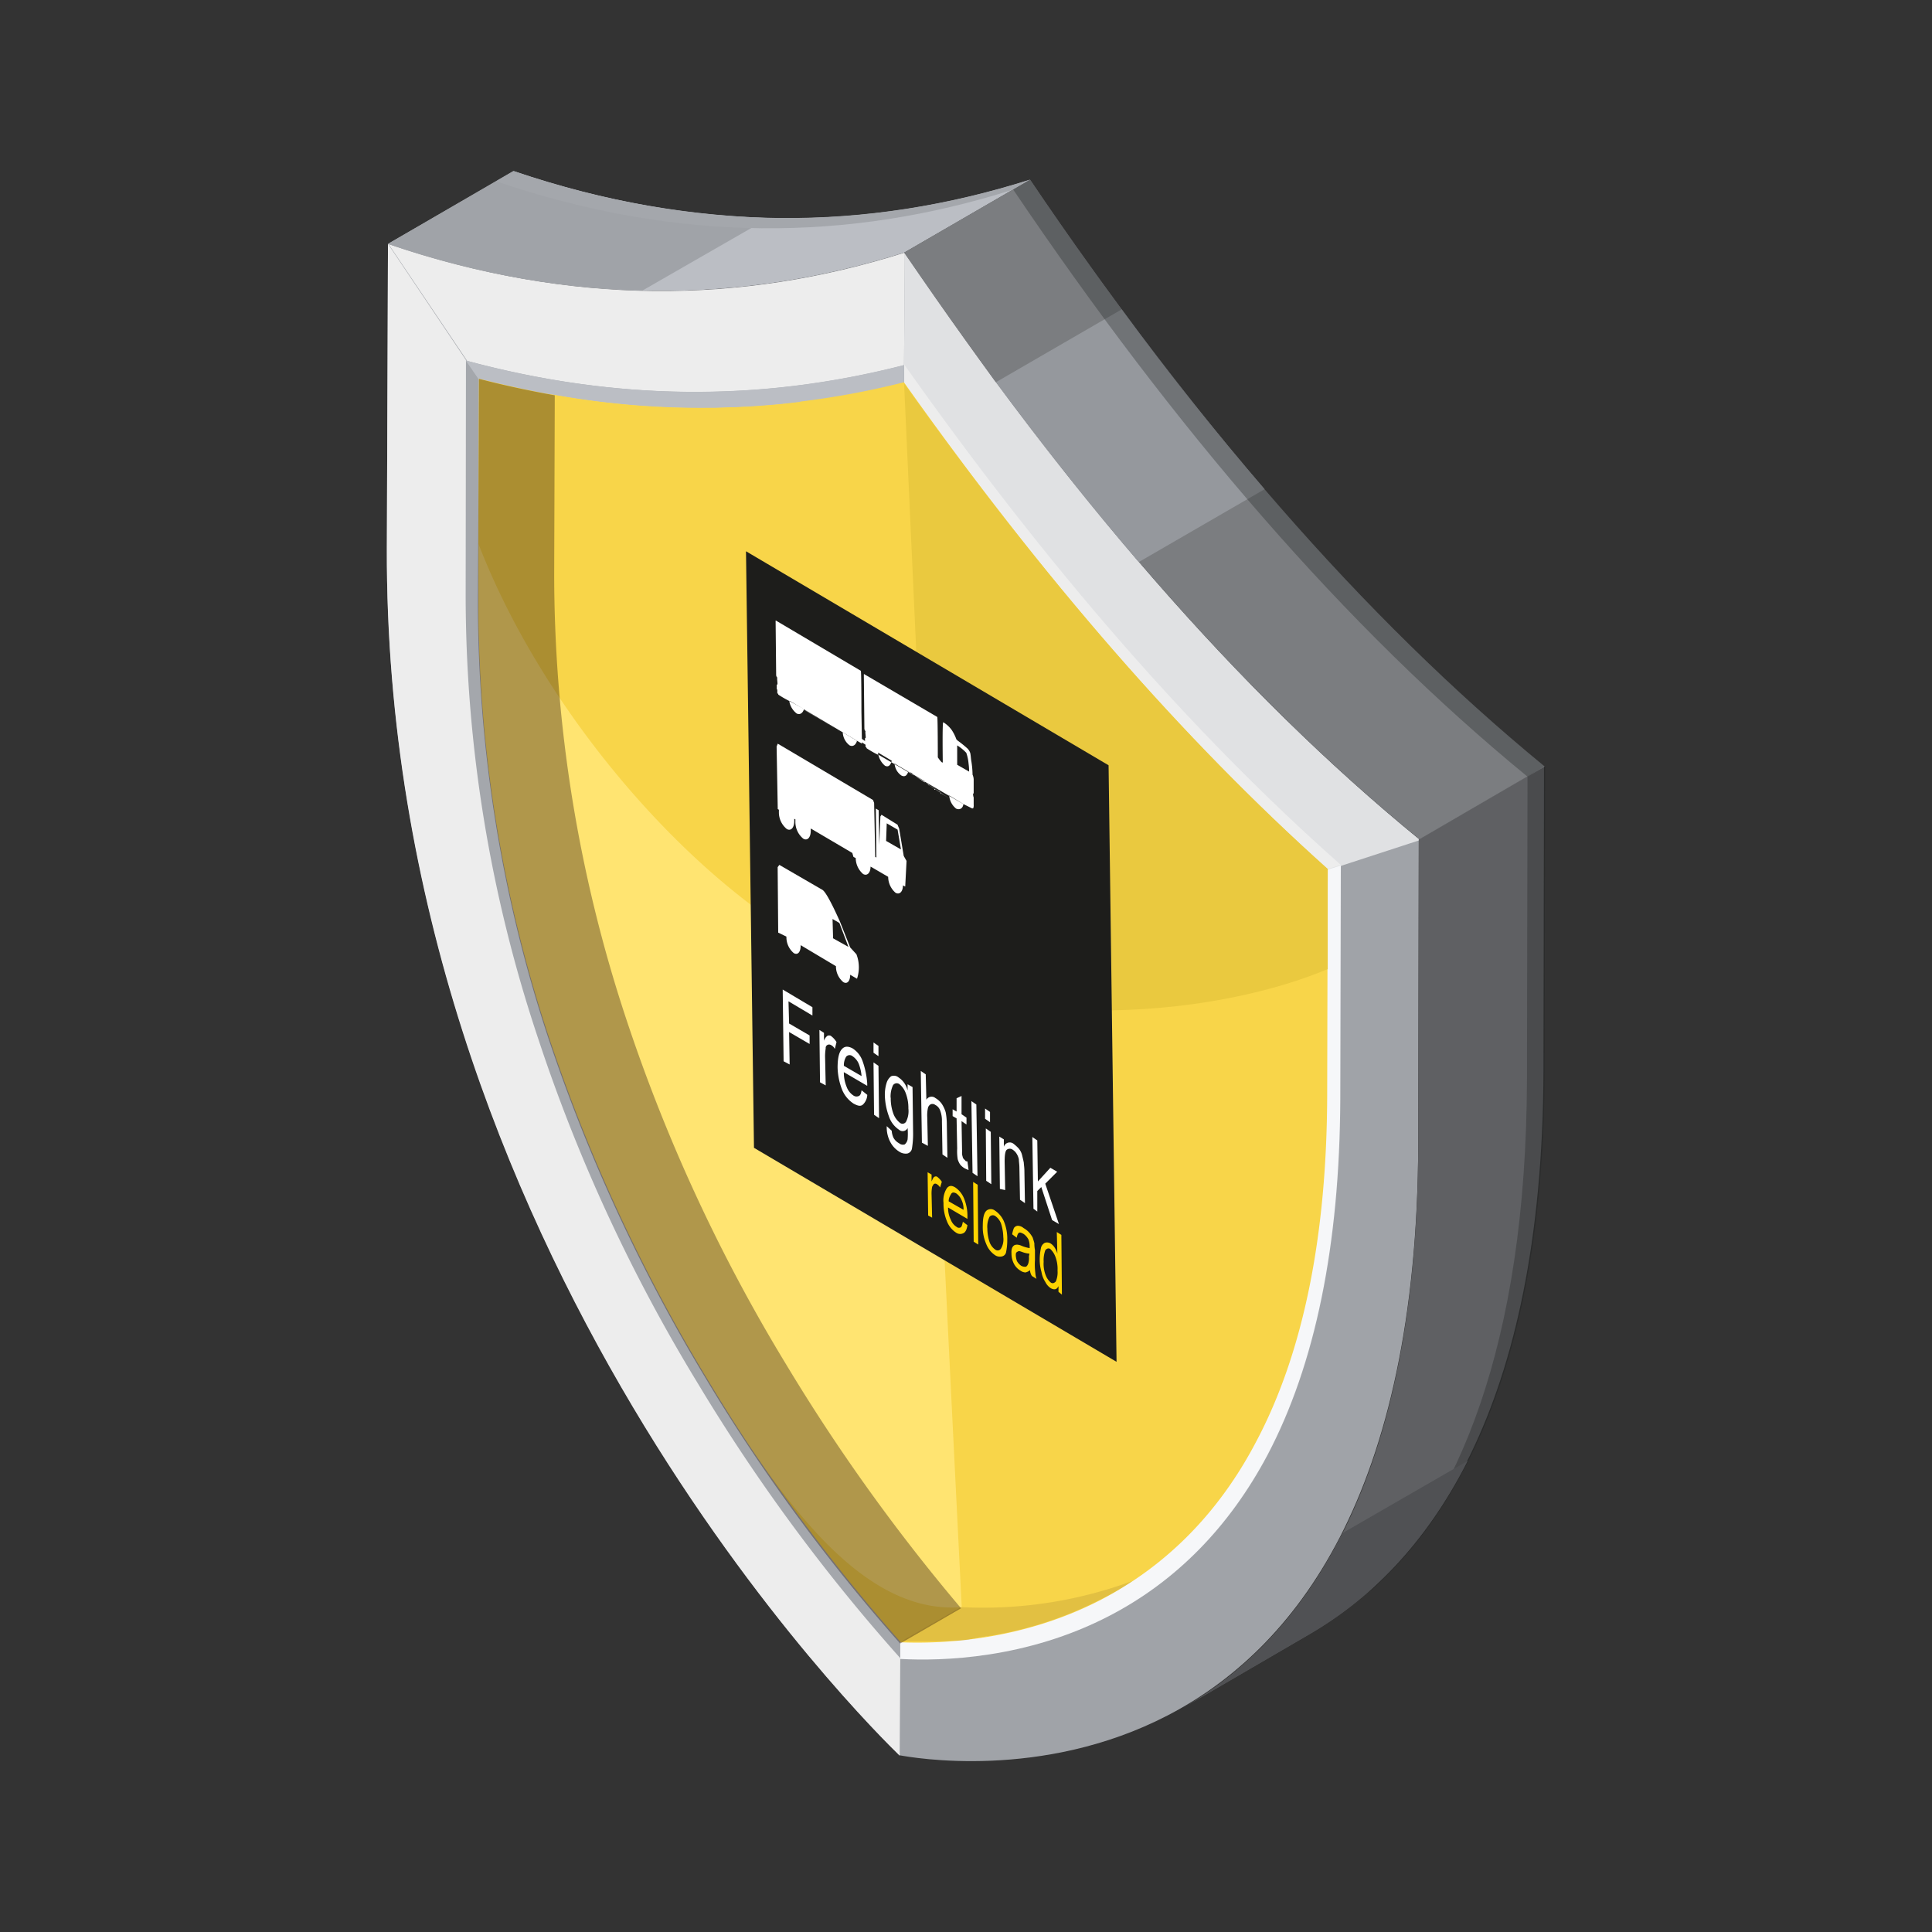
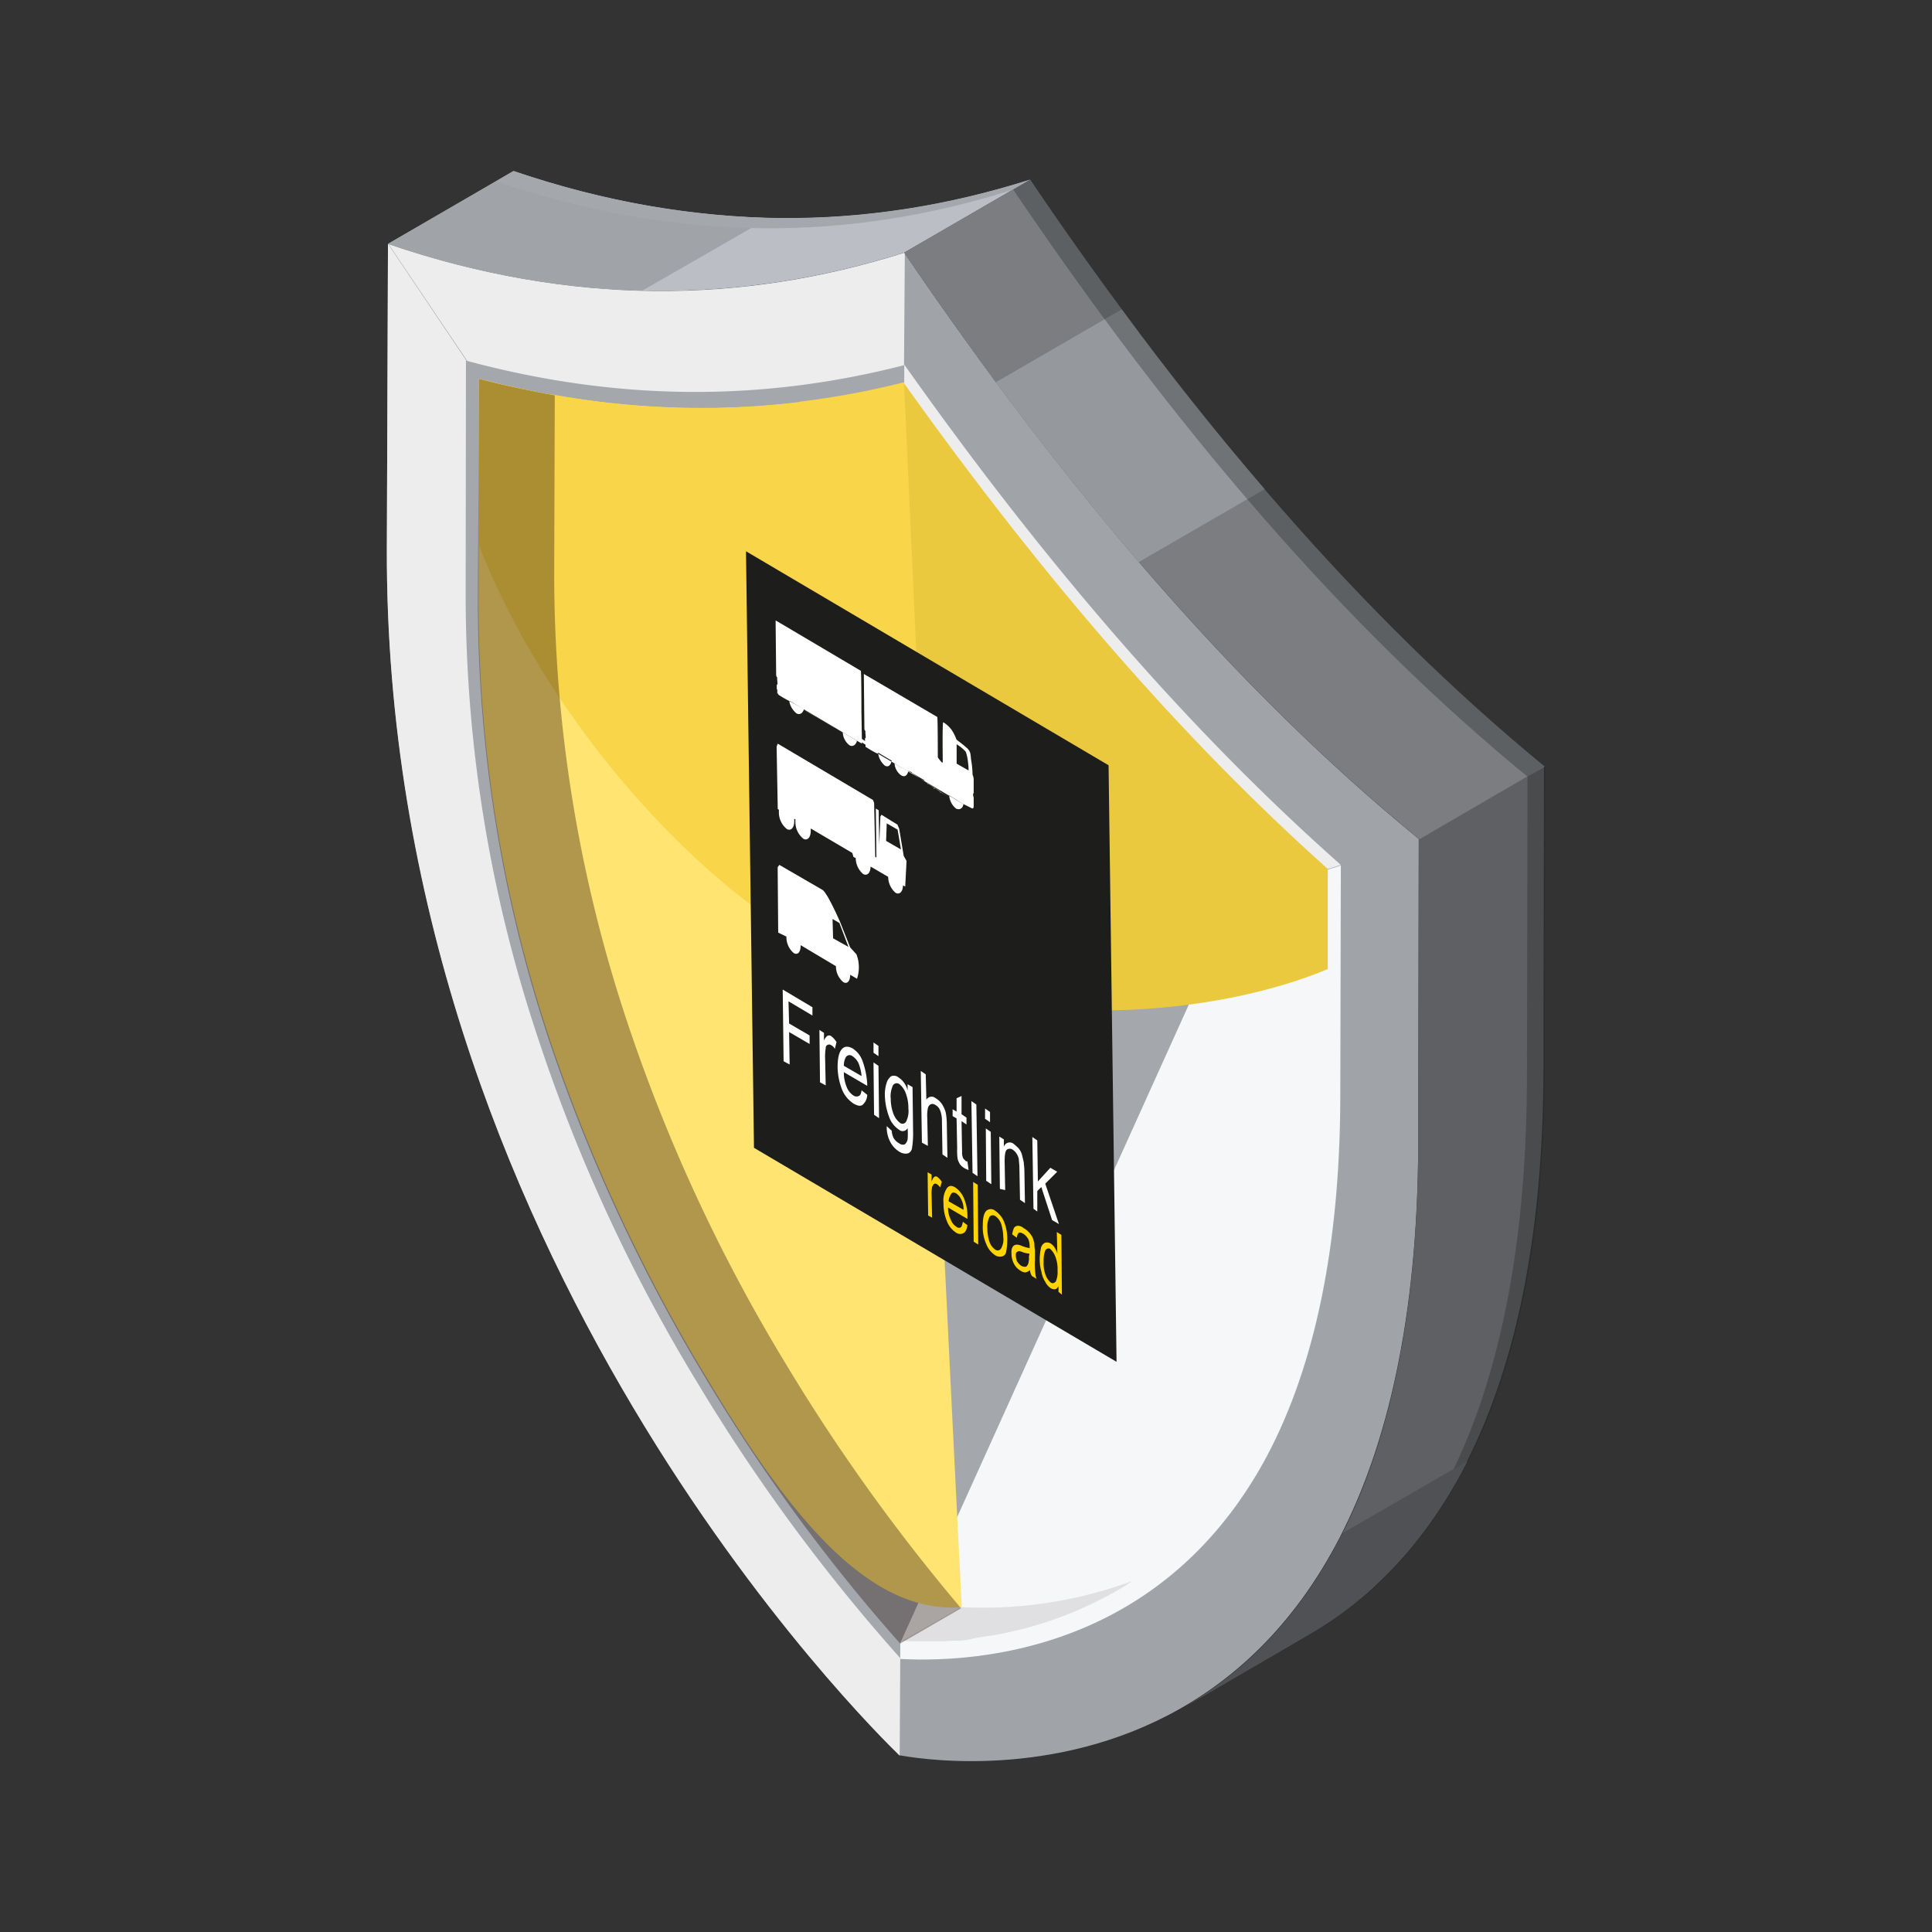
<svg xmlns="http://www.w3.org/2000/svg" id="Layer_1" data-name="Layer 1" viewBox="0 0 390 390">
  <rect x="0" y="0" width="390" height="390" fill="#333333" stroke="none" />
  <defs>
    <style>.cls-1{fill:#bbbec4}.cls-2{fill:#a0a3a8}.cls-3{fill:#ededed}.cls-4{fill:none}.cls-5{fill:#a4a7ac}.cls-8{fill:#f8d549}.cls-10{fill:#1a1c1d;opacity:.3}.cls-10,.cls-19{isolation:isolate}.cls-11{fill:#7b7d80}.cls-20,.cls-22{fill:#fff}.cls-21{fill:#ffd400}.cls-22{fill-rule:evenodd}</style>
  </defs>
  <path class="cls-1" d="M182.53 51l25.4-14.71c-33 10.46-67.33 10.8-104.22-1.72L78.32 49.23c37 12.53 71.24 12.18 104.21 1.77z" />
  <path class="cls-2" d="M182.53 51c-33 10.45-67.33 10.8-104.21-1.73l-.23 61.48c-.34 142.13 98.35 238.53 103.52 243.58 5.18.92 104.22 18.73 104.68-123.4l.11-61.58c-36.76-30.03-71-70.02-103.87-118.35z" />
  <path class="cls-3" d="M184.49 227.33l-2-153.62.16-22.71c-33 10.45-67.33 10.8-104.22-1.73l15.75 23.4z" />
  <path class="cls-3" d="M78.32 49.23l15.74 23.44 90.43 154.55-2.76 107.54-.12 19.65c-5.17-5.06-104-101.46-103.52-243.7z" />
  <path class="cls-4" d="M182.53 51c-33 10.45-67.33 10.8-104.21-1.73l-.23 61.48c-.34 142.13 98.35 238.53 103.52 243.58 5.18.92 104.22 18.73 104.68-123.4l.11-61.58c-36.76-30.03-71-70.02-103.87-118.35z" />
  <path class="cls-5" d="M182.53 73.71c-29.07 7.47-58.25 7.24-88.47-.92L94 120a282.11 282.11 0 0 0 14.59 89.51A335.34 335.34 0 0 0 140.71 279a368.7 368.7 0 0 0 41.13 55.84c8.28.46 25.4 0 42.29-8.74 13.44-7 24.13-17.92 31.83-32.4 9.65-18.27 14.59-42.4 14.7-71.7l.12-47.22c-30.22-26.89-59.29-60.09-88.25-101.11z" />
-   <path d="M184.49 227.33l-2-153.62.16-22.71c32.86 48.49 67 88.36 104 118.58l-15.85 5.17-86.29 52.62z" fill="#e0e1e3" />
  <path class="cls-3" d="M236.19 181.37l-54.92-94.91 1.26-9.19v-3.68c29 41 58 74.34 88.13 101l-2.53.81z" />
  <path d="M240.21 202.28l23.1-23.09 4.82-3.68 2.53-.8-.11 47.22c-.12 29.41-5.06 53.54-14.71 71.81-7.7 14.48-18.38 25.4-31.83 32.4-16.77 8.74-33.89 9.2-42.28 8.74v-3.22z" fill="#f6f7f9" />
-   <path class="cls-8" d="M182.53 77.27c-28.38 7-56.41 6.78-85.83-.8l-.11 44.92a278.61 278.61 0 0 0 14.25 88 341.78 341.78 0 0 0 31.59 68.36 362.36 362.36 0 0 0 39.41 53.77c8.74.35 24.71-.45 40.45-8.61 13.21-6.9 23.78-17.58 31.25-31.83 9.54-17.92 14.37-41.71 14.37-70.66l.11-44.93c-29.3-26.43-57.34-58.48-85.49-98.24z" />
  <path d="M286.29 231l.11-61.59 25.28-14.71-.11 61.59c-.23 68.14-23 99.5-47.34 113.64L239 344.64c24.31-14.13 47.17-45.5 47.29-113.64z" fill="#5f6063" />
  <path class="cls-10" d="M308.35 156.78l3.56-2.07-.11 61.59c-.12 57.22-16.32 88.47-35.85 105.48 17.92-17.93 32.17-49.41 32.29-104.22z" />
  <path class="cls-11" d="M286.52 169.42l25.28-14.71c-36.89-30.22-71.13-70.09-103.87-118.46L182.53 51c32.87 48.33 67.11 88.32 103.99 118.42z" />
-   <path class="cls-1" d="M179.55 83l-59 26.19-24-32.74-2.53-3.68c30.22 8.16 59.29 8.39 88.47.92v3.68z" />
  <path d="M96.7 76.47c29.42 7.58 57.57 7.92 85.83.8 0 0 3.11 77.21 11.61 247.15-19.88 1.61-36.31-21-51.71-46.65a341.78 341.78 0 0 1-31.59-68.36 279.83 279.83 0 0 1-14.25-88.13z" fill="#ffe471" />
  <path d="M166.91 191.94c.23-75.37 15.51-114.67 15.51-114.67 28.26 39.64 56.19 71.81 85.6 98.13v20.22c-20.45 8.62-61.93 14.82-101.11-3.68z" fill="#eac93f" />
  <path class="cls-8" d="M96.59 109.79l.11-33.32c4.14 1 8.28 2 12.3 2.75a22.07 22.07 0 0 0 2.76.46 167.05 167.05 0 0 0 30.9 2.65H144c1.27 0 2.53-.12 3.91-.12h.23c.8 0 1.61-.11 2.41-.11h.23c3.33-.23 6.78-.46 10.23-.92.23 0 .46 0 .57-.12a166.58 166.58 0 0 0 20.91-3.9l5.52 121.56c-29.95-1.15-74.3-44.58-91.42-88.93z" />
  <path d="M271 309.48l25.28-14.59c-8.74 17.24-20.11 28.15-32 35.05L239 344.64c11.9-6.89 23.39-17.81 32-35.16z" fill="#505154" />
  <path class="cls-11" d="M182.53 51l25.4-14.71c6.09 9.08 12.29 17.81 18.5 26.2L201 77.16c-6.17-8.51-12.26-17.24-18.47-26.16z" />
  <path d="M226.43 62.45c9.42 12.87 19.07 24.93 28.84 36.31l-25.4 14.7c-9.76-11.37-19.42-23.55-28.84-36.3z" fill="#95989d" />
  <path class="cls-2" d="M78.32 49.23l25.28-14.7A176 176 0 0 0 155.19 44l-25.51 14.66a171.32 171.32 0 0 1-51.36-9.43z" />
  <path class="cls-10" d="M308.35 156.78c-36.88-30.22-71.12-70.09-103.87-118.58l3.45-2c32.86 48.49 67 88.36 103.87 118.46z" />
  <path class="cls-5" d="M204.37 38.32c-33 10.46-67.34 10.8-104.22-1.72l3.56-2.07c37 12.52 71.24 12.18 104.22 1.72z" />
  <path d="M194 324.42a86.91 86.91 0 0 0 34.59-5.28 51 51 0 0 1-6.32 3.67 75.71 75.71 0 0 1-22.87 7.47h-.11a1 1 0 0 0-.57.12h-.12a1.06 1.06 0 0 0-.57.11h-.12a1 1 0 0 0-.57.12.92.92 0 0 0-.58.11c-.23 0-.46 0-.57.12a1.09 1.09 0 0 0-.58.11c-.57.12-1.26.12-1.84.23h-1.72a24.1 24.1 0 0 1-2.76.11h-4.48a20.25 20.25 0 0 1-2.64-.11z" style="isolation:isolate" opacity=".1" fill="#1d0904" />
  <path d="M96.7 76.47c5.17 1.37 10.23 2.41 15.29 3.33l-.12 36.2a285.7 285.7 0 0 0 14.48 89.51 339 339 0 0 0 32.17 69.63A378.13 378.13 0 0 0 194 324.65l-12.29 7.12A356.37 356.37 0 0 1 142.32 278a341.28 341.28 0 0 1-31.6-68.36 280.11 280.11 0 0 1-14.25-88.13z" style="isolation:isolate" opacity=".35" fill="#1d0904" />
  <path fill="#1d1d1b" d="M225.39 274.9l-73.19-43.2-1.61-120.42 73.19 43.2 1.61 120.42z" />
  <g class="cls-19">
    <path class="cls-20" d="M158.18 214.23l-.18-14.48 6 3.57V205l-4.83-2.87.12 4.48 4.14 2.41v1.72l-4.14-2.41.11 6.55zM165.53 218.48l-.12-10.57.92.58v1.61a2 2 0 0 1 .69-1 .76.76 0 0 1 .69 0 4.27 4.27 0 0 1 1.15 1.26l-.34 1.38a1.74 1.74 0 0 0-.81-.8.71.71 0 0 0-.69 0 .68.68 0 0 0-.34.69 10 10 0 0 0-.12 1.95l.12 5.52zM173.92 220.09l1.15.92a2.85 2.85 0 0 1-.92 2c-.46.35-1 .23-1.84-.23A6.13 6.13 0 0 1 170 220a13.18 13.18 0 0 1-.92-4.48c0-1.73.23-3 .81-3.68s1.26-.69 2.18-.23a5 5 0 0 1 2.07 2.64 16.48 16.48 0 0 1 .92 4.48v.46l-4.72-2.76a7.58 7.58 0 0 0 .58 3 3.51 3.51 0 0 0 1.38 1.73 1.09 1.09 0 0 0 1 .11c.39-.14.5-.49.62-1.18zm-3.57-4.94l3.57 2.07a9.13 9.13 0 0 0-.46-2.18 3.43 3.43 0 0 0-1.38-1.84.91.91 0 0 0-1.27.11 3.26 3.26 0 0 0-.46 1.84zM176.33 212.51v-2.07l1 .69v2.07zm.11 12.52l-.11-10.57 1 .69.12 10.57zM179 227.33l1 .92a4.21 4.21 0 0 0 .34 1.38 2.77 2.77 0 0 0 1.15 1.15 1.19 1.19 0 0 0 1.15.23 1.76 1.76 0 0 0 .57-1 13.37 13.37 0 0 0 0-2.3 1.1 1.1 0 0 1-1.72.35 5.2 5.2 0 0 1-2.07-2.76 13.2 13.2 0 0 1-.8-4.13 7.9 7.9 0 0 1 .34-2.53 2.66 2.66 0 0 1 .92-1.38 1.47 1.47 0 0 1 1.5.23 4.36 4.36 0 0 1 1.83 2.64v-1.26l1 .57.11 9.08a18.41 18.41 0 0 1-.23 3.33 1.24 1.24 0 0 1-.92 1 2.29 2.29 0 0 1-1.61-.35 5.05 5.05 0 0 1-1.83-1.95 6.35 6.35 0 0 1-.73-3.22zm.81-5.74a8.83 8.83 0 0 0 .57 3.33 4.31 4.31 0 0 0 1.26 1.72.83.83 0 0 0 1.27-.23 4.69 4.69 0 0 0 .46-2.64 8.39 8.39 0 0 0-.58-3.22 4.14 4.14 0 0 0-1.26-1.72.91.91 0 0 0-1.26.23 5.33 5.33 0 0 0-.49 2.53zM186.1 230.66l-.23-14.48 1 .69.13 5.13a1.21 1.21 0 0 1 1.83-.34 4 4 0 0 1 1.27 1.15 6.11 6.11 0 0 1 .8 1.72 13.23 13.23 0 0 1 .23 2.53l.12 6.66-1-.68-.11-6.67a5.74 5.74 0 0 0-.35-2.18 2 2 0 0 0-1-1.15.92.92 0 0 0-.92-.12 1.14 1.14 0 0 0-.57.81 7.3 7.3 0 0 0-.12 1.84l.12 5.74zM195.29 234.45l.23 1.73a5.41 5.41 0 0 1-.81-.35 3.22 3.22 0 0 1-.92-.8 4.3 4.3 0 0 1-.46-1 10.35 10.35 0 0 1-.11-2.18l-.12-6.09-.8-.46v-1.38l.8.46v-2.68l1-.46v3.68l1 .69V227l-1-.69.11 6.2a2.43 2.43 0 0 0 .12 1 .81.81 0 0 0 .23.46l.34.35c-.07.02.16.13.39.13zM196.32 236.75l-.23-14.48 1 .69.23 14.48zM198.85 225.84v-2.07l1 .69v2.07zm.23 12.52l-.08-10.57 1 .69.11 10.57zM201.84 240l-.12-10.57.92.57v1.5a1.24 1.24 0 0 1 2-.58 7.8 7.8 0 0 1 1 .92 3.27 3.27 0 0 1 .69 1.38c.11.46.23.92.34 1.49 0 .35.12.92.12 1.73l.11 6.43-1-.69-.12-6.43c0-.69-.11-1.27-.11-1.73a3.45 3.45 0 0 0-.46-1.14 2.69 2.69 0 0 0-.8-.81 1 1 0 0 0-1.15 0c-.35.23-.46 1.15-.46 2.41l.11 5.75zM208.62 244l-.23-14.48 1 .69.12 8.28 2.52-2.76 1.38.8-2.41 2.41 2.76 8.15-1.38-.8-2.18-6.67-.81.81v4.14z" />
  </g>
  <g class="cls-19">
    <path class="cls-21" d="M187.36 245.37l-.11-8.73.8.46v1.38c.23-.46.34-.81.57-.92a.51.51 0 0 1 .58 0 4.35 4.35 0 0 1 .92 1l-.35 1.15a1.87 1.87 0 0 0-.69-.69.5.5 0 0 0-.57 0 2.36 2.36 0 0 0-.35.57 7.41 7.41 0 0 0-.11 1.61l.11 4.6zM194.37 246.63l.92.69c-.12.81-.35 1.38-.81 1.61a1.43 1.43 0 0 1-1.49-.11 4.75 4.75 0 0 1-1.84-2.3 9.15 9.15 0 0 1-.69-3.68 4.53 4.53 0 0 1 .69-3c.46-.57 1-.57 1.73-.11a5 5 0 0 1 1.72 2.18 9.33 9.33 0 0 1 .69 3.79v.35l-3.91-2.3a5.43 5.43 0 0 0 .58 2.53 2.86 2.86 0 0 0 1.14 1.38.72.72 0 0 0 .81.11c.23-.1.34-.56.46-1.14zm-2.87-4.13l3 1.72a4.05 4.05 0 0 0-.34-1.84 3.23 3.23 0 0 0-1.15-1.49c-.46-.23-.8-.23-1 .11s-.51.81-.51 1.5zM196.55 250.65l-.11-12.06.92.57.11 12.07zM198.39 247.44c0-1.61.23-2.65.8-3.1a1.36 1.36 0 0 1 1.61 0 5 5 0 0 1 1.84 2.18 9.12 9.12 0 0 1 .69 3.68 12.15 12.15 0 0 1-.23 2.52 1.08 1.08 0 0 1-.92.92 1.74 1.74 0 0 1-1.26-.23 4.8 4.8 0 0 1-1.84-2.3 8.34 8.34 0 0 1-.69-3.67zm.92.57a8.58 8.58 0 0 0 .46 2.76 3.17 3.17 0 0 0 1.15 1.49.79.79 0 0 0 1.15-.23 3.61 3.61 0 0 0 .46-2.29 9.82 9.82 0 0 0-.46-2.76 3.27 3.27 0 0 0-1.15-1.5.87.87 0 0 0-1.15.12 4.42 4.42 0 0 0-.46 2.4zM207.93 256.4a2.29 2.29 0 0 1-.92.46 1.88 1.88 0 0 1-1-.35 3.51 3.51 0 0 1-1.38-1.49 4.56 4.56 0 0 1-.45-2.07 2.63 2.63 0 0 1 .11-1 1.21 1.21 0 0 1 .46-.58 1.29 1.29 0 0 1 .69-.11 2.69 2.69 0 0 1 .8.23 7.26 7.26 0 0 0 1.61.46v-.35a4.09 4.09 0 0 0-.23-1.37 3.2 3.2 0 0 0-1-1.15c-.46-.23-.69-.35-.92-.23s-.35.46-.46 1l-.92-.69a6.06 6.06 0 0 1 .35-1.26 1 1 0 0 1 .8-.46 1.84 1.84 0 0 1 1.15.46 4.48 4.48 0 0 1 1.15.92 5.62 5.62 0 0 1 .69 1c.11.35.23.69.34 1.15a7.53 7.53 0 0 0 .12 1.38v2A13.92 13.92 0 0 0 209 257a4.19 4.19 0 0 0 .23 1.15l-.92-.57a2.24 2.24 0 0 1-.38-1.18zm-.12-3.33a5.26 5.26 0 0 1-1.49-.35c-.35-.11-.58-.23-.81-.11s-.23.11-.34.23-.12.34-.12.57a4.19 4.19 0 0 0 .23 1.15 3 3 0 0 0 .81.92 1.54 1.54 0 0 0 .92.23c.23 0 .46-.34.57-.69a3.81 3.81 0 0 0 .12-1.38zM213.67 260.77v-1.15c-.34.69-.8.8-1.49.46a3.06 3.06 0 0 1-1.15-1.27 5.34 5.34 0 0 1-.8-2.07 8.87 8.87 0 0 1-.35-2.52 11 11 0 0 1 .23-2.19 1.55 1.55 0 0 1 .8-1.15 1.41 1.41 0 0 1 1.15.12 2.69 2.69 0 0 1 .81.8 4.21 4.21 0 0 1 .57 1.27l-.11-4.37.92.58.11 12.06zm-3-6a6.36 6.36 0 0 0 .46 2.76 3.56 3.56 0 0 0 1 1.38c.34.23.69.11 1-.23a4.72 4.72 0 0 0 .35-2.19 6.93 6.93 0 0 0-.46-2.87 4.13 4.13 0 0 0-1-1.49c-.34-.23-.69-.12-1 .23a5.87 5.87 0 0 0-.34 2.43z" />
  </g>
  <path class="cls-22" d="M158.75 189.07a4.18 4.18 0 0 0 1.49 3.33c.81.46 1.38-.23 1.38-1.49v-.12l7.13 4.25a4.11 4.11 0 0 0 1.49 3.22c.8.46 1.38-.23 1.38-1.49l1.38.8a7.31 7.31 0 0 0-.12-4.94l-1.26-1.38-2-5.05s-2.53-5.86-3.57-6.55l-8.73-5.06-.34.46.11 13.21zm9.31-3.56l1.38.8 1.83 4.83-3.1-1.73zM173 149.54c-.23.81-.81 1.27-1.5.92a3.49 3.49 0 0 1-1.38-2.64M162.31 143.11c-.23.8-.8 1.26-1.49.92a4 4 0 0 1-1.5-2.53" />
  <path class="cls-22" d="M173 149.54l1 .58-.11-6.55c0-.12 0-8-.12-8.16l-17.09-10.11c-.11-.12-.11 0-.11.23l.11 10.8a1.14 1.14 0 0 0 .12.34l.11.12c-.11.23.12 1.26 0 1.38a.11.11 0 0 0-.11.11v.81a.39.39 0 0 1 .11.23v.57c0 .12 0 .12.12.12s0 .11.11.23a22.2 22.2 0 0 0 2.18 1.26h.12m2.76 1.72l.34.23 7.58 4.48" />
  <path stroke="#fff" stroke-width=".57" fill="none" d="M173.69 149.31l1.38.92" />
-   <path class="cls-22" d="M194.48 162.3c-.11.92-.8 1.26-1.49.92a3.74 3.74 0 0 1-1.38-2.65m-8.27-4.82c-.23.8-.69 1.15-1.38.8a3.21 3.21 0 0 1-1.38-2.41m-.57-.58c-.23.92-.69 1.38-1.38 1a3.92 3.92 0 0 1-1.38-2.64m17.12 10.34l1.61.8a.66.66 0 0 0 .46.12 1.3 1.3 0 0 0 .11-.69v-1.52a1.79 1.79 0 0 1-.11-.81c.11 0 .11.12.11-.11v-2.76a2.65 2.65 0 0 0-.23-.92v-.11a17.89 17.89 0 0 0-.23-2.53c-.11-.58-.11-1.15-.23-1.72a2.39 2.39 0 0 0-.57-.92 23.13 23.13 0 0 0-2-1.61l-.23-.23a8.76 8.76 0 0 0-.91-1.84 5.79 5.79 0 0 0-1.73-1.61c-.23-.23-.11 7.7-.11 8 0 .58-1-.92-1-.92s0-8-.11-8.15l-14.71-8.62c-.11-.12-.11 0-.11.23l.11 10.8a1.14 1.14 0 0 0 .12.34l.11.12c-.11.23.12 1.26 0 1.38a.11.11 0 0 0-.11.11v.81a.39.39 0 0 1 .11.23v.57c0 .12 0 .12.12.12s0 .11.11.23a20.35 20.35 0 0 0 2.18 1.26h.12m2.76 1.49l.34.23m3 1.73c0 .11.11.11.23.11h.11c.12.12.23.12.46.23v.12l2.53 1.49v.23l.58.35h.11v.22h.11v-.11l.12.11.92.58.11.11v.23h.12v-.23l.11.12.92.57.12.12v.23h.1v-.12l.12.12.57.34.92.58m1.61-6.78l2.41 1.38a12.41 12.41 0 0 0-.11-1.61 9.13 9.13 0 0 0-.46-2.18 8.74 8.74 0 0 0-1.84-1.5z" />
+   <path class="cls-22" d="M194.48 162.3c-.11.92-.8 1.26-1.49.92a3.74 3.74 0 0 1-1.38-2.65m-8.27-4.82c-.23.8-.69 1.15-1.38.8a3.21 3.21 0 0 1-1.38-2.41m-.57-.58c-.23.92-.69 1.38-1.38 1a3.92 3.92 0 0 1-1.38-2.64m17.12 10.34l1.61.8a.66.66 0 0 0 .46.12 1.3 1.3 0 0 0 .11-.69v-1.52a1.79 1.79 0 0 1-.11-.81c.11 0 .11.12.11-.11v-2.76a2.65 2.65 0 0 0-.23-.92v-.11a17.89 17.89 0 0 0-.23-2.53c-.11-.58-.11-1.15-.23-1.72a2.39 2.39 0 0 0-.57-.92 23.13 23.13 0 0 0-2-1.61l-.23-.23a8.76 8.76 0 0 0-.91-1.84 5.79 5.79 0 0 0-1.73-1.61c-.23-.23-.11 7.7-.11 8 0 .58-1-.92-1-.92s0-8-.11-8.15l-14.71-8.62c-.11-.12-.11 0-.11.23l.11 10.8a1.14 1.14 0 0 0 .12.34l.11.12c-.11.23.12 1.26 0 1.38a.11.11 0 0 0-.11.11v.81a.39.39 0 0 1 .11.23v.57c0 .12 0 .12.12.12a20.35 20.35 0 0 0 2.18 1.26h.12m2.76 1.49l.34.23m3 1.73c0 .11.11.11.23.11h.11c.12.12.23.12.46.23v.12l2.53 1.49v.23l.58.35h.11v.22h.11v-.11l.12.11.92.58.11.11v.23h.12v-.23l.11.12.92.57.12.12v.23h.1v-.12l.12.12.57.34.92.58m1.61-6.78l2.41 1.38a12.41 12.41 0 0 0-.11-1.61 9.13 9.13 0 0 0-.46-2.18 8.74 8.74 0 0 0-1.84-1.5z" />
  <path class="cls-20" d="M183 173.79l-.57-1-.92-5.51-.34-.81-3.22-2-.23.34-.23 5.75-.12-7-.57-.34.11 9.88-.23-.12-.23-10.91-.23-.58L157 150.12l-.23.57.23 12.64.23.12v.46a4.33 4.33 0 0 0 1.6 3.44c.81.46 1.5-.23 1.5-1.61v-.46l.23.12v.46a4.33 4.33 0 0 0 1.61 3.45c.8.46 1.49-.23 1.49-1.61v-.46l8.39 4.94.23.8.46.23a4.28 4.28 0 0 0 1.49 3.22c.81.46 1.5-.23 1.5-1.49l.22.11 3.34 1.95a4.28 4.28 0 0 0 1.49 3.22c.8.46 1.49-.23 1.49-1.49l.46.23zm-4-7.59l2.19 1.27.68 4-3-1.72z" />
  <path class="cls-4" d="M0 0h390v390H0z" />
</svg>